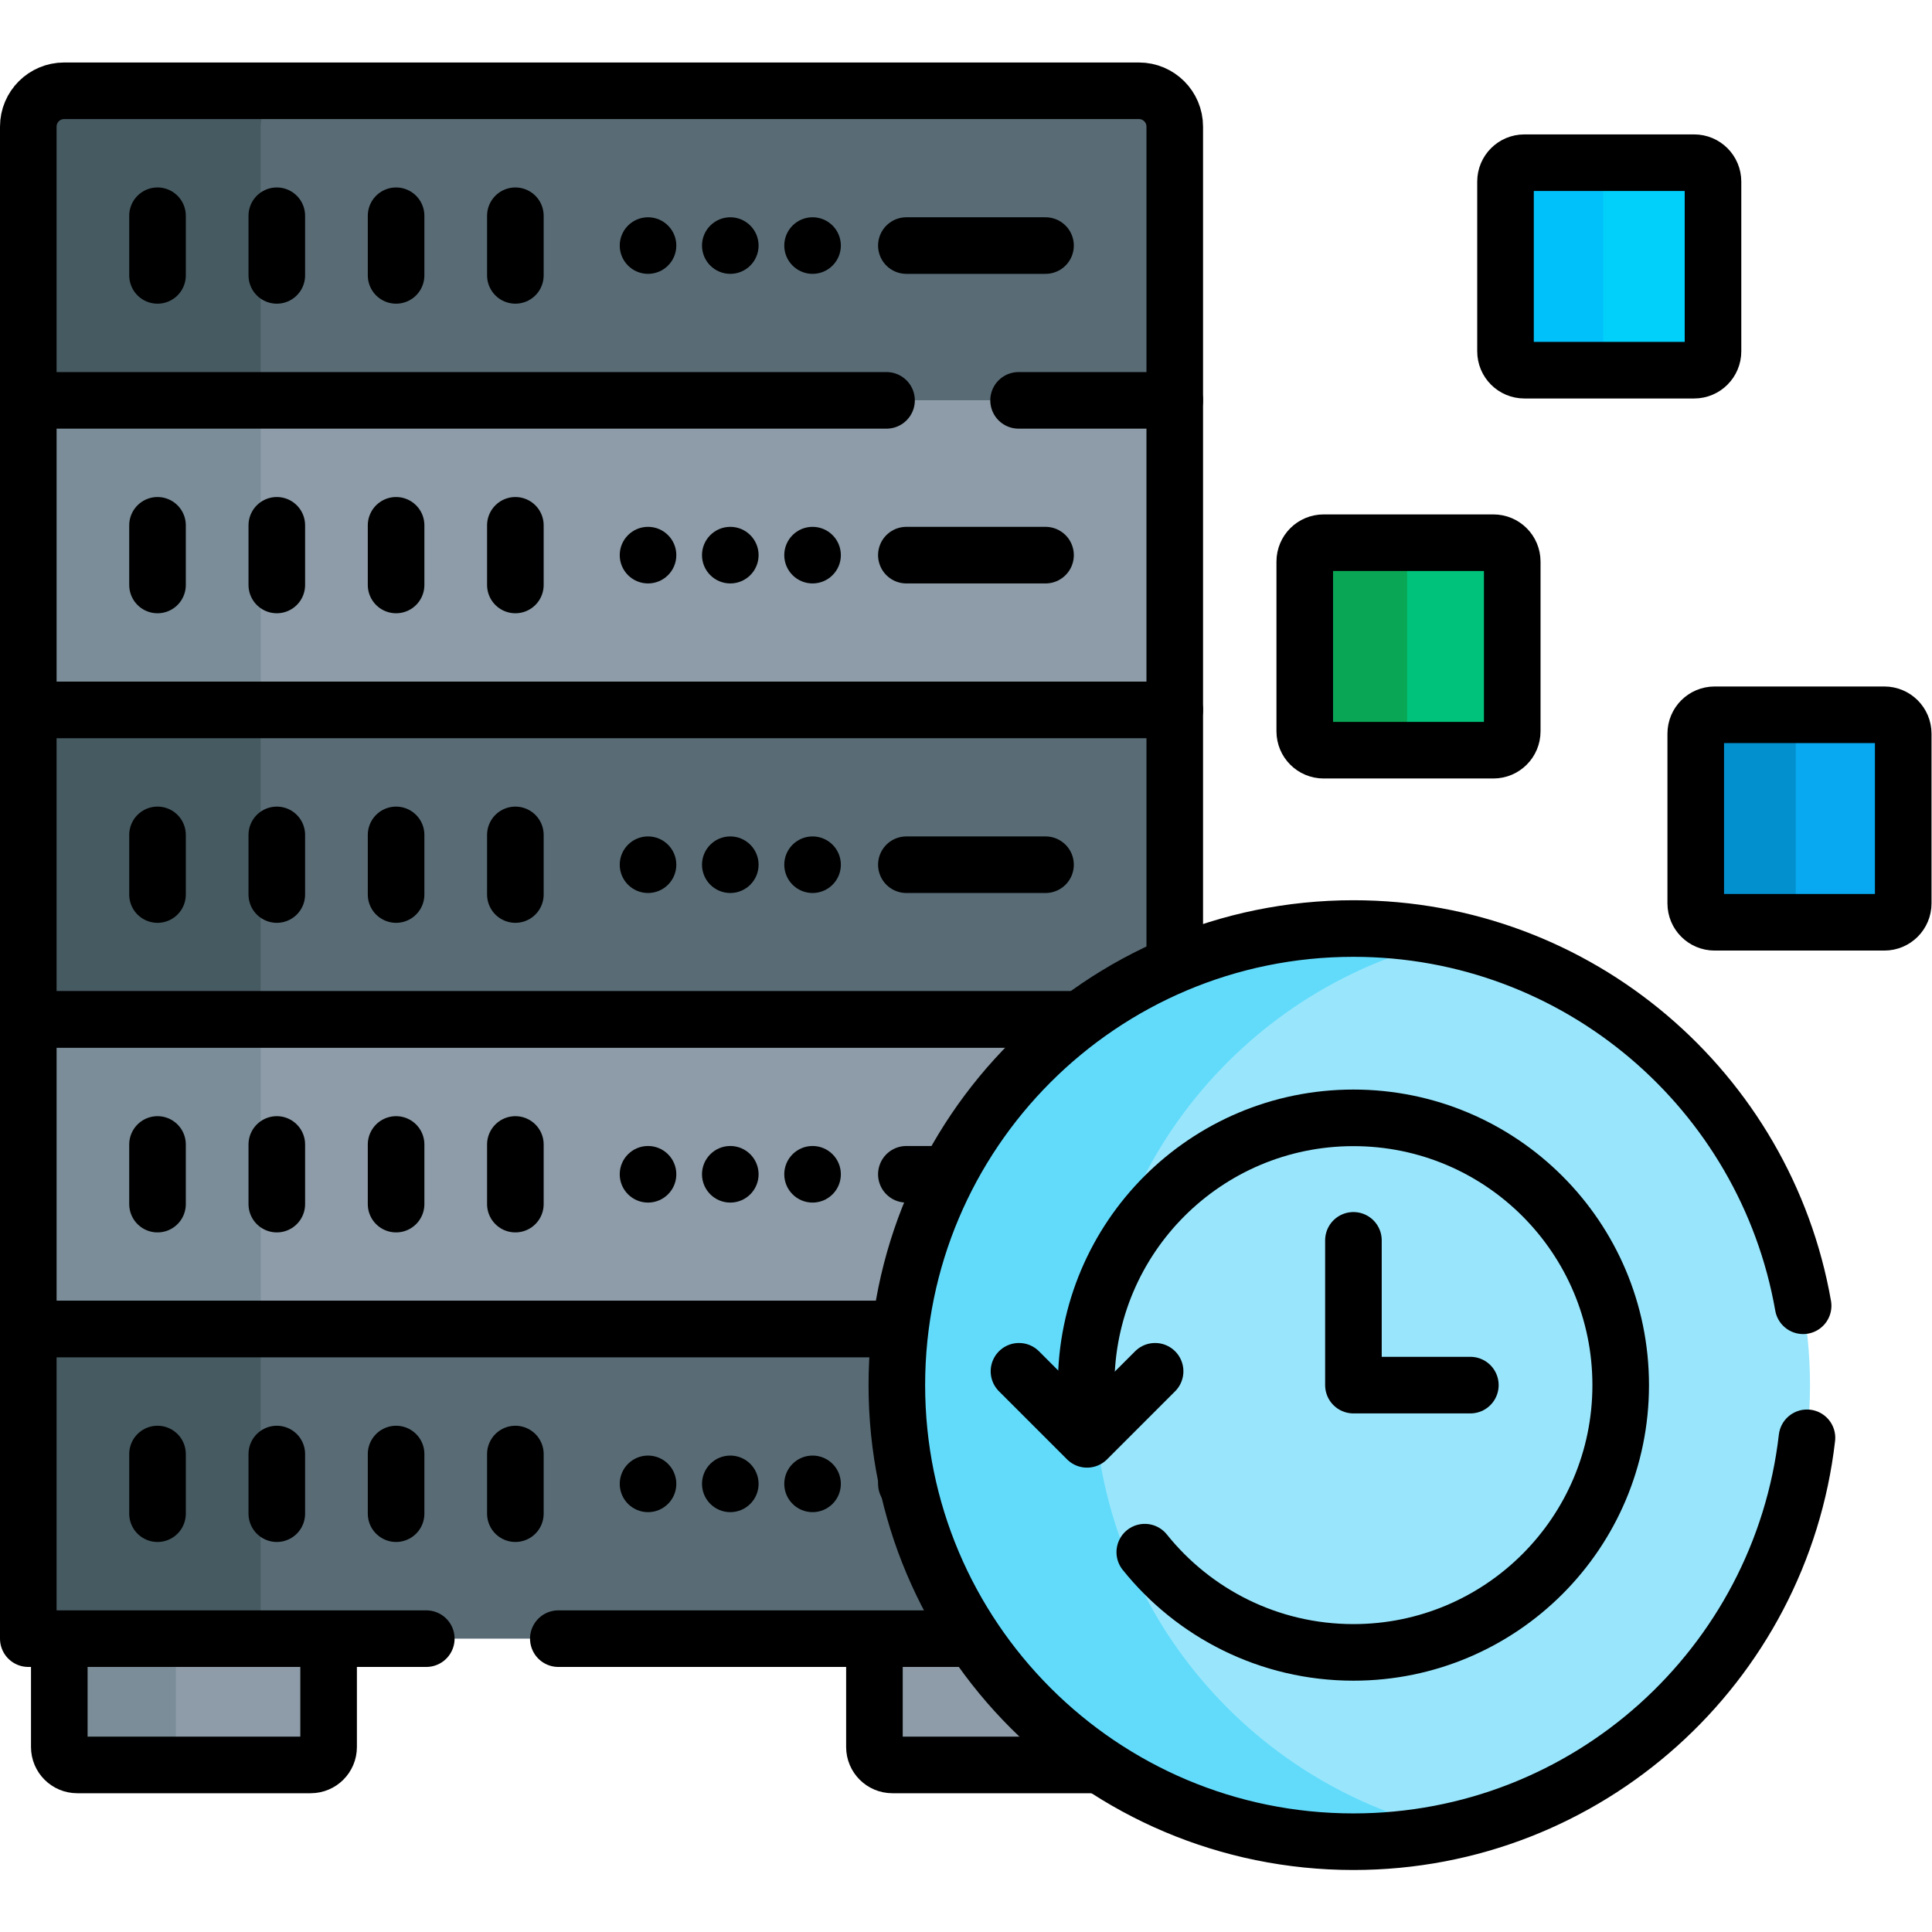
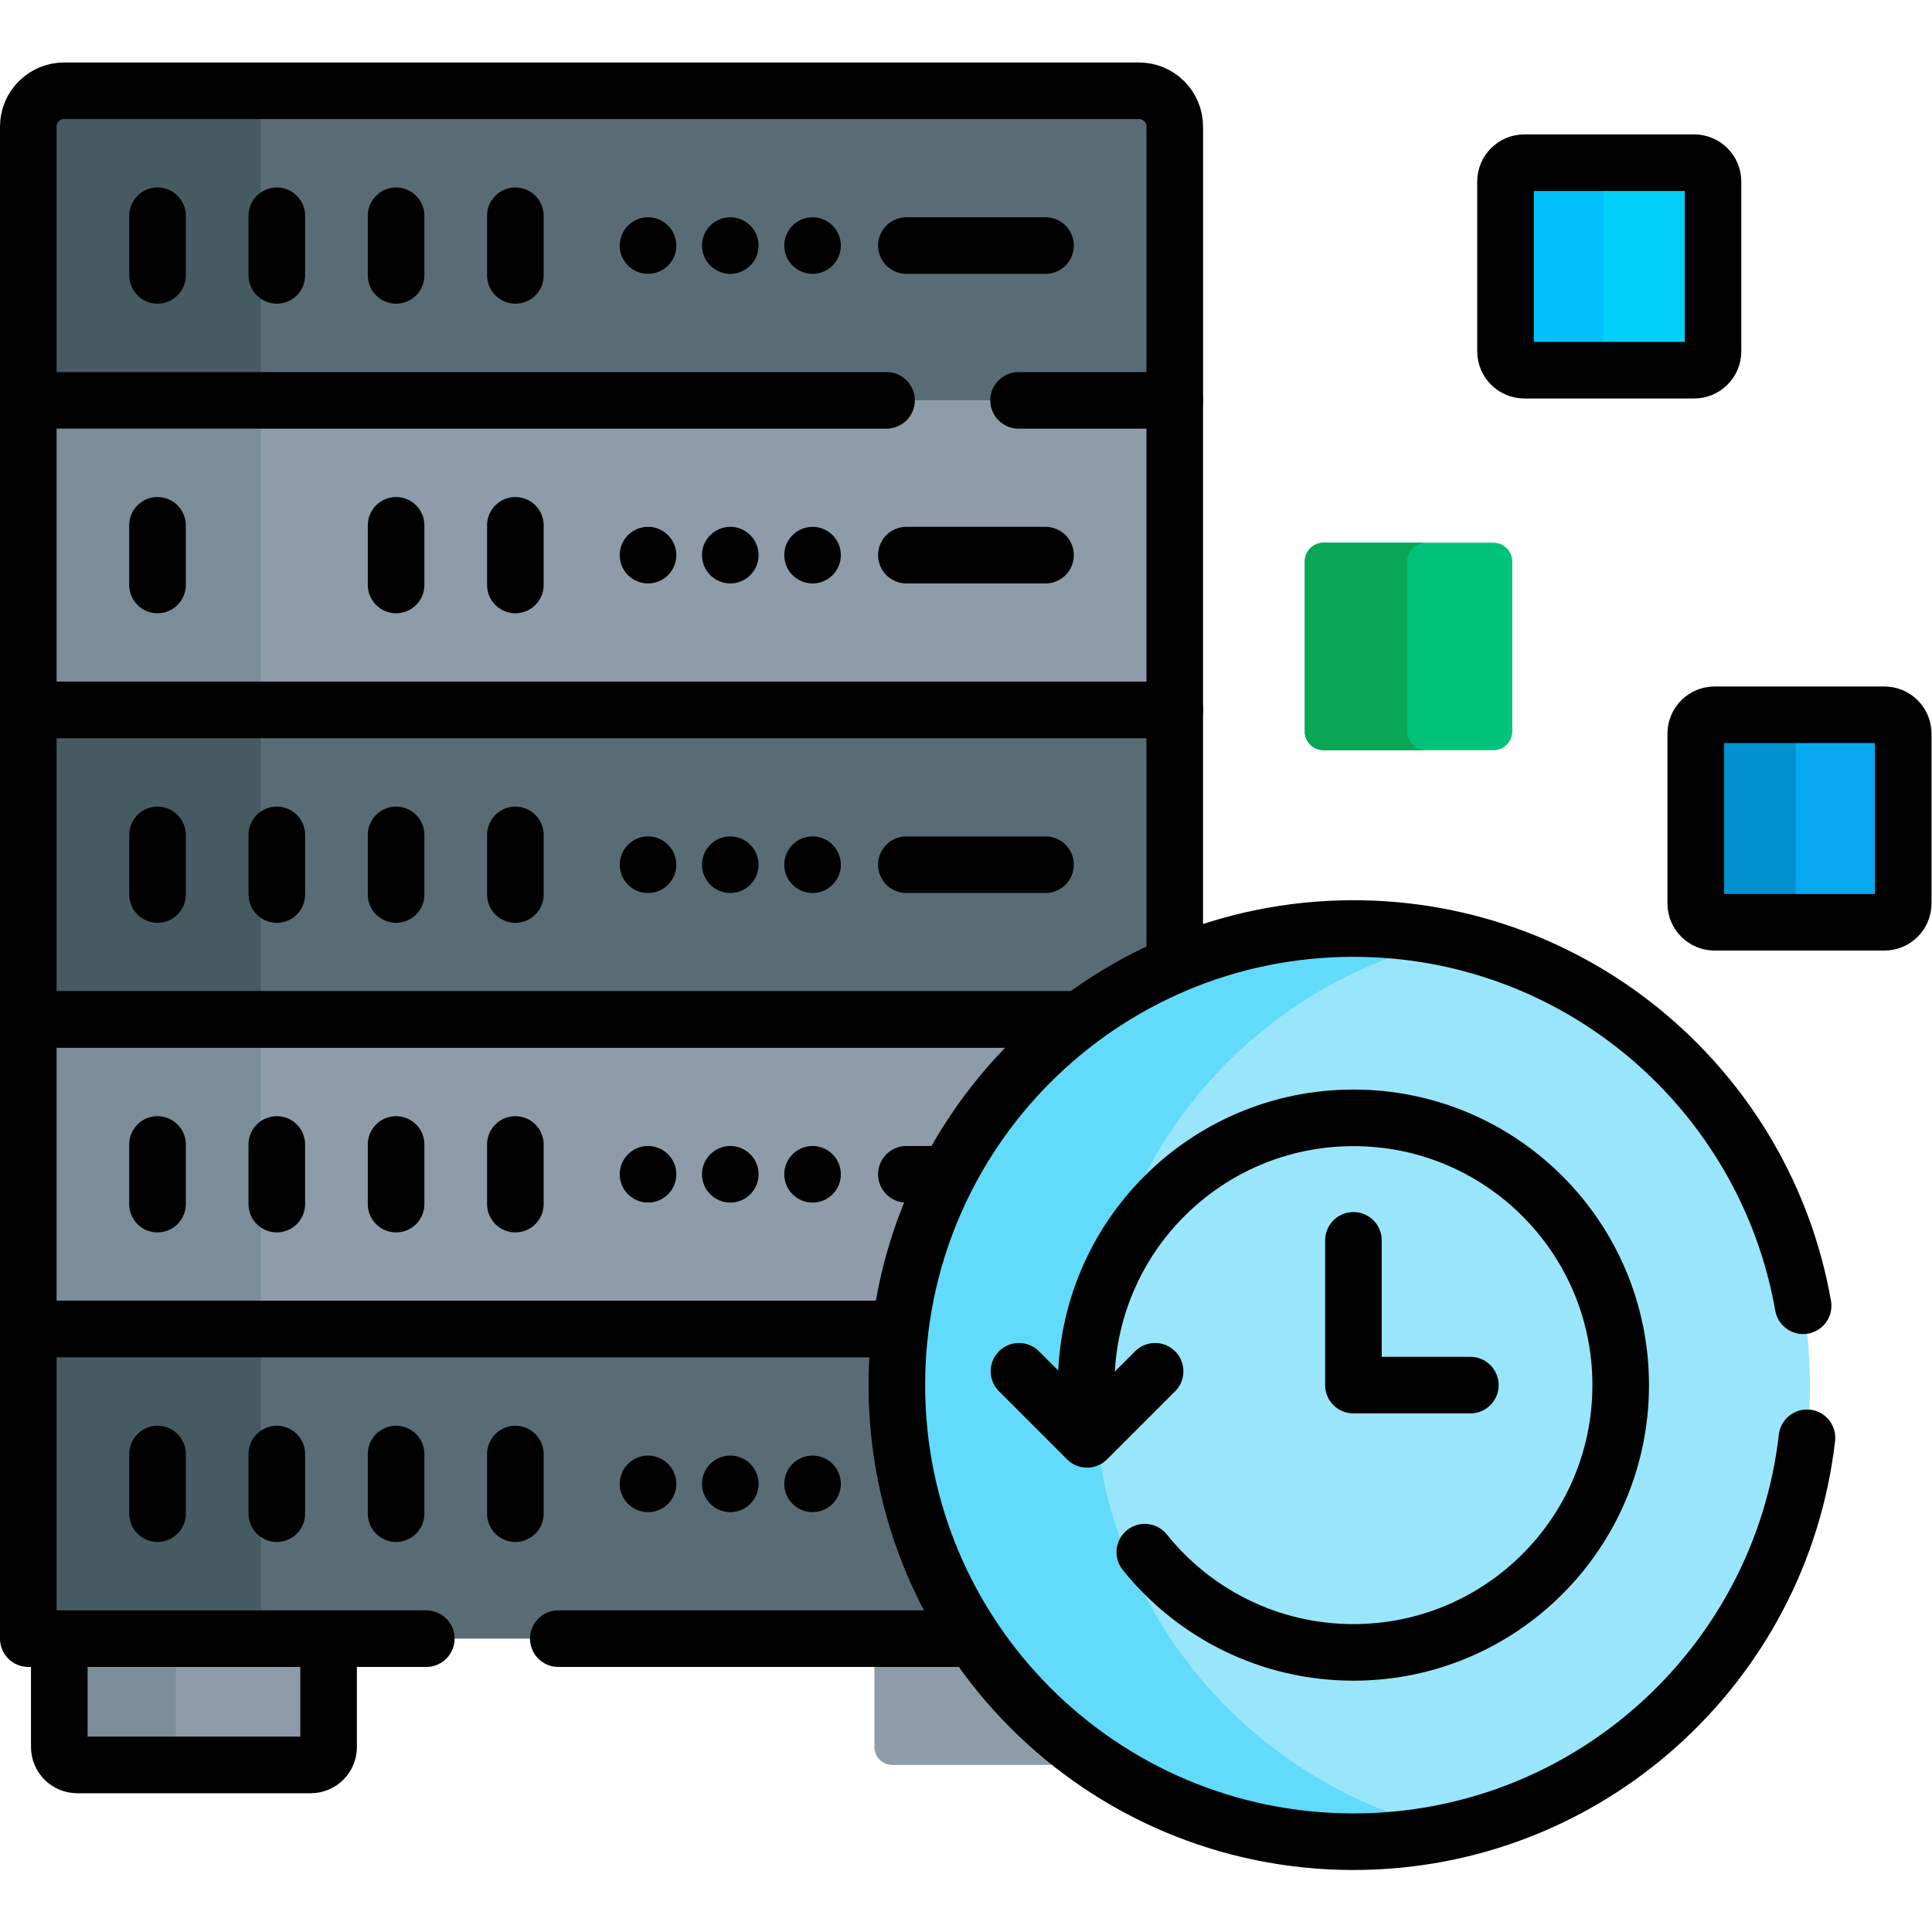
<svg xmlns="http://www.w3.org/2000/svg" version="1.1" id="svg6747" xml:space="preserve" width="682.667" height="682.667" viewBox="0 0 682.667 682.667">
  <defs id="defs6751">
    <clipPath clipPathUnits="userSpaceOnUse" id="clipPath6761">
      <path d="M 0,512 H 512 V 0 H 0 Z" id="path6759" />
    </clipPath>
  </defs>
  <g id="g6753" transform="matrix(1.333,0,0,-1.333,0,682.667)">
    <g id="g6755">
      <g id="g6757" clip-path="url(#clipPath6761)">
        <g id="g6763" transform="translate(395.86,313.269)">
          <path d="m 0,0 h -45 c -2.762,0 -5,2.239 -5,5 v 45 c 0,2.762 2.238,5 5,5 H 0 c 2.762,0 5,-2.238 5,-5 V 5 C 5,2.239 2.762,0 0,0" style="fill:#00c27a;fill-opacity:1;fill-rule:nonzero;stroke:none" id="path6765" />
        </g>
        <g id="g6767" transform="translate(373,318.269)">
          <path d="m 0,0 v 45 c 0,2.762 2.238,5 5,5 h -27.14 c -2.761,0 -5,-2.238 -5,-5 V 0 c 0,-2.761 2.239,-5 5,-5 H 5 C 2.238,-5 0,-2.761 0,0" style="fill:#09a755;fill-opacity:1;fill-rule:nonzero;stroke:none" id="path6769" />
        </g>
        <g id="g6771" transform="translate(395.86,313.269)">
-           <path d="m 0,0 h -45 c -2.762,0 -5,2.239 -5,5 v 45 c 0,2.762 2.238,5 5,5 H 0 c 2.762,0 5,-2.238 5,-5 V 5 C 5,2.239 2.762,0 0,0 Z" style="fill:none;stroke:#000000;stroke-width:15;stroke-linecap:round;stroke-linejoin:round;stroke-miterlimit:10;stroke-dasharray:none;stroke-opacity:1" id="path6773" />
-         </g>
+           </g>
        <g id="g6775" transform="translate(82.356,44.285)">
          <path d="m 0,0 h -61.887 c -2.624,0 -4.752,2.127 -4.752,4.751 v 48.287 c 0,2.624 2.128,4.752 4.752,4.752 H 0 c 2.625,0 4.751,-2.128 4.751,-4.752 V 4.751 C 4.751,2.127 2.625,0 0,0" style="fill:#8d9ca8;fill-opacity:1;fill-rule:nonzero;stroke:none" id="path6777" />
        </g>
        <g id="g6779" transform="translate(46.61,49.037)">
          <path d="m 0,0 v 48.286 c 0,2.624 2.127,4.752 4.751,4.752 h -30.892 c -2.624,0 -4.751,-2.128 -4.751,-4.752 V 0 c 0,-2.625 2.127,-4.752 4.751,-4.752 H 4.751 C 2.127,-4.752 0,-2.625 0,0" style="fill:#7a8d98;fill-opacity:1;fill-rule:nonzero;stroke:none" id="path6781" />
        </g>
        <g id="g6783" transform="translate(82.356,44.285)">
          <path d="m 0,0 h -61.887 c -2.624,0 -4.752,2.127 -4.752,4.751 v 48.287 c 0,2.624 2.128,4.752 4.752,4.752 H 0 c 2.625,0 4.751,-2.128 4.751,-4.752 V 4.751 C 4.751,2.127 2.625,0 0,0 Z" style="fill:none;stroke:#000000;stroke-width:15;stroke-linecap:round;stroke-linejoin:round;stroke-miterlimit:10;stroke-dasharray:none;stroke-opacity:1" id="path6785" />
        </g>
        <g id="g6787" transform="translate(298.431,44.285)">
          <path d="m 0,0 h -61.888 c -2.624,0 -4.751,2.127 -4.751,4.751 v 48.287 c 0,2.624 2.127,4.752 4.751,4.752 H 0 c 2.624,0 4.751,-2.128 4.751,-4.752 V 4.751 C 4.751,2.127 2.624,0 0,0" style="fill:#8d9ca8;fill-opacity:1;fill-rule:nonzero;stroke:none" id="path6789" />
        </g>
        <g id="g6791" transform="translate(298.431,44.285)">
-           <path d="m 0,0 h -61.888 c -2.624,0 -4.751,2.127 -4.751,4.751 v 48.287 c 0,2.624 2.127,4.752 4.751,4.752 H 0 c 2.624,0 4.751,-2.128 4.751,-4.752 V 4.751 C 4.751,2.127 2.624,0 0,0 Z" style="fill:none;stroke:#000000;stroke-width:15;stroke-linecap:round;stroke-linejoin:round;stroke-miterlimit:10;stroke-dasharray:none;stroke-opacity:1" id="path6793" />
-         </g>
+           </g>
        <g id="g6795" transform="translate(7.5,406.003)">
          <path d="m 0,0 v 72.558 c 0,5.248 4.254,9.503 9.503,9.503 h 284.893 c 5.25,0 9.503,-4.255 9.503,-9.503 l 0,-72.558 z" style="fill:#596c76;fill-opacity:1;fill-rule:nonzero;stroke:none" id="path6797" />
        </g>
        <g id="g6799" transform="translate(78.603,488.064)">
          <path d="m 0,0 h -61.6 c -5.249,0 -9.503,-4.254 -9.503,-9.502 V -82.06 h 61.6 V -9.502 C -9.503,-4.254 -5.248,0 0,0" style="fill:#465a61;fill-opacity:1;fill-rule:nonzero;stroke:none" id="path6801" />
        </g>
        <g id="g6803" transform="translate(7.5,406.003)">
          <path d="m 0,0 v 72.558 c 0,5.248 4.254,9.503 9.503,9.503 h 284.893 c 5.25,0 9.503,-4.255 9.503,-9.503 V 0" style="fill:none;stroke:#000000;stroke-width:15;stroke-linecap:round;stroke-linejoin:round;stroke-miterlimit:10;stroke-dasharray:none;stroke-opacity:1" id="path6805" />
        </g>
        <g id="g6807" transform="translate(240.256,447.034)">
          <path d="M 0,0 H 36.89" style="fill:none;stroke:#000000;stroke-width:15;stroke-linecap:round;stroke-linejoin:round;stroke-miterlimit:10;stroke-dasharray:none;stroke-opacity:1" id="path6809" />
        </g>
        <g id="g6811" transform="translate(41.754,454.939)">
          <path d="M 0,0 V -15.81" style="fill:none;stroke:#000000;stroke-width:15;stroke-linecap:round;stroke-linejoin:round;stroke-miterlimit:10;stroke-dasharray:none;stroke-opacity:1" id="path6813" />
        </g>
        <g id="g6815" transform="translate(73.374,454.939)">
          <path d="M 0,0 V -15.81" style="fill:none;stroke:#000000;stroke-width:15;stroke-linecap:round;stroke-linejoin:round;stroke-miterlimit:10;stroke-dasharray:none;stroke-opacity:1" id="path6817" />
        </g>
        <g id="g6819" transform="translate(104.994,454.939)">
          <path d="M 0,0 V -15.81" style="fill:none;stroke:#000000;stroke-width:15;stroke-linecap:round;stroke-linejoin:round;stroke-miterlimit:10;stroke-dasharray:none;stroke-opacity:1" id="path6821" />
        </g>
        <g id="g6823" transform="translate(136.613,454.939)">
          <path d="M 0,0 V -15.81" style="fill:none;stroke:#000000;stroke-width:15;stroke-linecap:round;stroke-linejoin:round;stroke-miterlimit:10;stroke-dasharray:none;stroke-opacity:1" id="path6825" />
        </g>
        <g id="g6827" transform="translate(222.892,447.034)">
          <path d="m 0,0 c 0,-4.142 -3.358,-7.5 -7.5,-7.5 -4.142,0 -7.5,3.358 -7.5,7.5 0,4.142 3.358,7.5 7.5,7.5 C -3.358,7.5 0,4.142 0,0" style="fill:#000000;fill-opacity:1;fill-rule:nonzero;stroke:none" id="path6829" />
        </g>
        <g id="g6831" transform="translate(201.084,447.034)">
          <path d="m 0,0 c 0,-4.142 -3.358,-7.5 -7.5,-7.5 -4.142,0 -7.5,3.358 -7.5,7.5 0,4.142 3.358,7.5 7.5,7.5 C -3.358,7.5 0,4.142 0,0" style="fill:#000000;fill-opacity:1;fill-rule:nonzero;stroke:none" id="path6833" />
        </g>
        <g id="g6835" transform="translate(179.277,447.034)">
          <path d="m 0,0 c 0,-4.142 -3.357,-7.5 -7.5,-7.5 -4.142,0 -7.5,3.358 -7.5,7.5 0,4.142 3.358,7.5 7.5,7.5 C -3.357,7.5 0,4.142 0,0" style="fill:#000000;fill-opacity:1;fill-rule:nonzero;stroke:none" id="path6837" />
        </g>
        <path d="m 7.5,406.003 h 303.899 v -82.06 H 7.5 Z" style="fill:#8d9ca8;fill-opacity:1;fill-rule:nonzero;stroke:none" id="path6839" />
        <path d="m 7.5,323.943 h 61.6 v 82.061 H 7.5 Z" style="fill:#7a8d98;fill-opacity:1;fill-rule:nonzero;stroke:none" id="path6841" />
        <g id="g6843" transform="translate(235,406.004)">
          <path d="M 0,0 H -227.5 V -82.061 H 76.399 V 0 H 35" style="fill:none;stroke:#000000;stroke-width:15;stroke-linecap:round;stroke-linejoin:round;stroke-miterlimit:10;stroke-dasharray:none;stroke-opacity:1" id="path6845" />
        </g>
        <g id="g6847" transform="translate(240.256,364.974)">
          <path d="M 0,0 H 36.89" style="fill:none;stroke:#000000;stroke-width:15;stroke-linecap:round;stroke-linejoin:round;stroke-miterlimit:10;stroke-dasharray:none;stroke-opacity:1" id="path6849" />
        </g>
        <g id="g6851" transform="translate(41.754,372.878)">
          <path d="M 0,0 V -15.81" style="fill:none;stroke:#000000;stroke-width:15;stroke-linecap:round;stroke-linejoin:round;stroke-miterlimit:10;stroke-dasharray:none;stroke-opacity:1" id="path6853" />
        </g>
        <g id="g6855" transform="translate(73.374,372.878)">
-           <path d="M 0,0 V -15.81" style="fill:none;stroke:#000000;stroke-width:15;stroke-linecap:round;stroke-linejoin:round;stroke-miterlimit:10;stroke-dasharray:none;stroke-opacity:1" id="path6857" />
-         </g>
+           </g>
        <g id="g6859" transform="translate(104.994,372.878)">
          <path d="M 0,0 V -15.81" style="fill:none;stroke:#000000;stroke-width:15;stroke-linecap:round;stroke-linejoin:round;stroke-miterlimit:10;stroke-dasharray:none;stroke-opacity:1" id="path6861" />
        </g>
        <g id="g6863" transform="translate(136.613,372.878)">
          <path d="M 0,0 V -15.81" style="fill:none;stroke:#000000;stroke-width:15;stroke-linecap:round;stroke-linejoin:round;stroke-miterlimit:10;stroke-dasharray:none;stroke-opacity:1" id="path6865" />
        </g>
        <g id="g6867" transform="translate(222.892,364.974)">
          <path d="m 0,0 c 0,-4.143 -3.358,-7.5 -7.5,-7.5 -4.142,0 -7.5,3.357 -7.5,7.5 0,4.142 3.358,7.5 7.5,7.5 C -3.358,7.5 0,4.142 0,0" style="fill:#000000;fill-opacity:1;fill-rule:nonzero;stroke:none" id="path6869" />
        </g>
        <g id="g6871" transform="translate(201.084,364.974)">
          <path d="m 0,0 c 0,-4.143 -3.358,-7.5 -7.5,-7.5 -4.142,0 -7.5,3.357 -7.5,7.5 0,4.142 3.358,7.5 7.5,7.5 C -3.358,7.5 0,4.142 0,0" style="fill:#000000;fill-opacity:1;fill-rule:nonzero;stroke:none" id="path6873" />
        </g>
        <g id="g6875" transform="translate(179.277,364.974)">
          <path d="m 0,0 c 0,-4.143 -3.357,-7.5 -7.5,-7.5 -4.142,0 -7.5,3.357 -7.5,7.5 0,4.142 3.358,7.5 7.5,7.5 C -3.357,7.5 0,4.142 0,0" style="fill:#000000;fill-opacity:1;fill-rule:nonzero;stroke:none" id="path6877" />
        </g>
        <path d="M 7.5,323.943 H 311.399 V 241.882 H 7.5 Z" style="fill:#596c76;fill-opacity:1;fill-rule:nonzero;stroke:none" id="path6879" />
        <path d="m 7.5,241.883 h 61.6 v 82.061 H 7.5 Z" style="fill:#465a61;fill-opacity:1;fill-rule:nonzero;stroke:none" id="path6881" />
        <path d="M 7.5,323.943 H 311.399 V 241.882 H 7.5 Z" style="fill:none;stroke:#000000;stroke-width:15;stroke-linecap:round;stroke-linejoin:round;stroke-miterlimit:10;stroke-dasharray:none;stroke-opacity:1" id="path6883" />
        <g id="g6885" transform="translate(240.256,282.913)">
          <path d="M 0,0 H 36.89" style="fill:none;stroke:#000000;stroke-width:15;stroke-linecap:round;stroke-linejoin:round;stroke-miterlimit:10;stroke-dasharray:none;stroke-opacity:1" id="path6887" />
        </g>
        <g id="g6889" transform="translate(41.754,290.818)">
          <path d="M 0,0 V -15.81" style="fill:none;stroke:#000000;stroke-width:15;stroke-linecap:round;stroke-linejoin:round;stroke-miterlimit:10;stroke-dasharray:none;stroke-opacity:1" id="path6891" />
        </g>
        <g id="g6893" transform="translate(73.374,290.818)">
          <path d="M 0,0 V -15.81" style="fill:none;stroke:#000000;stroke-width:15;stroke-linecap:round;stroke-linejoin:round;stroke-miterlimit:10;stroke-dasharray:none;stroke-opacity:1" id="path6895" />
        </g>
        <g id="g6897" transform="translate(104.994,290.818)">
          <path d="M 0,0 V -15.81" style="fill:none;stroke:#000000;stroke-width:15;stroke-linecap:round;stroke-linejoin:round;stroke-miterlimit:10;stroke-dasharray:none;stroke-opacity:1" id="path6899" />
        </g>
        <g id="g6901" transform="translate(136.613,290.818)">
          <path d="M 0,0 V -15.81" style="fill:none;stroke:#000000;stroke-width:15;stroke-linecap:round;stroke-linejoin:round;stroke-miterlimit:10;stroke-dasharray:none;stroke-opacity:1" id="path6903" />
        </g>
        <g id="g6905" transform="translate(222.892,282.913)">
          <path d="m 0,0 c 0,-4.142 -3.358,-7.5 -7.5,-7.5 -4.142,0 -7.5,3.358 -7.5,7.5 0,4.142 3.358,7.5 7.5,7.5 C -3.358,7.5 0,4.142 0,0" style="fill:#000000;fill-opacity:1;fill-rule:nonzero;stroke:none" id="path6907" />
        </g>
        <g id="g6909" transform="translate(201.084,282.913)">
          <path d="m 0,0 c 0,-4.142 -3.358,-7.5 -7.5,-7.5 -4.142,0 -7.5,3.358 -7.5,7.5 0,4.142 3.358,7.5 7.5,7.5 C -3.358,7.5 0,4.142 0,0" style="fill:#000000;fill-opacity:1;fill-rule:nonzero;stroke:none" id="path6911" />
        </g>
        <g id="g6913" transform="translate(179.277,282.913)">
          <path d="m 0,0 c 0,-4.142 -3.357,-7.5 -7.5,-7.5 -4.142,0 -7.5,3.358 -7.5,7.5 0,4.142 3.358,7.5 7.5,7.5 C -3.357,7.5 0,4.142 0,0" style="fill:#000000;fill-opacity:1;fill-rule:nonzero;stroke:none" id="path6915" />
        </g>
        <path d="M 7.5,241.883 H 311.399 V 159.822 H 7.5 Z" style="fill:#8d9ca8;fill-opacity:1;fill-rule:nonzero;stroke:none" id="path6917" />
        <path d="m 7.5,159.822 h 61.6 v 82.061 H 7.5 Z" style="fill:#7a8d98;fill-opacity:1;fill-rule:nonzero;stroke:none" id="path6919" />
        <path d="M 7.5,241.883 H 311.399 V 159.822 H 7.5 Z" style="fill:none;stroke:#000000;stroke-width:15;stroke-linecap:round;stroke-linejoin:round;stroke-miterlimit:10;stroke-dasharray:none;stroke-opacity:1" id="path6921" />
        <g id="g6923" transform="translate(240.256,200.852)">
          <path d="M 0,0 H 36.89" style="fill:none;stroke:#000000;stroke-width:15;stroke-linecap:round;stroke-linejoin:round;stroke-miterlimit:10;stroke-dasharray:none;stroke-opacity:1" id="path6925" />
        </g>
        <g id="g6927" transform="translate(41.754,208.757)">
          <path d="M 0,0 V -15.81" style="fill:none;stroke:#000000;stroke-width:15;stroke-linecap:round;stroke-linejoin:round;stroke-miterlimit:10;stroke-dasharray:none;stroke-opacity:1" id="path6929" />
        </g>
        <g id="g6931" transform="translate(73.374,208.757)">
          <path d="M 0,0 V -15.81" style="fill:none;stroke:#000000;stroke-width:15;stroke-linecap:round;stroke-linejoin:round;stroke-miterlimit:10;stroke-dasharray:none;stroke-opacity:1" id="path6933" />
        </g>
        <g id="g6935" transform="translate(104.994,208.757)">
          <path d="M 0,0 V -15.81" style="fill:none;stroke:#000000;stroke-width:15;stroke-linecap:round;stroke-linejoin:round;stroke-miterlimit:10;stroke-dasharray:none;stroke-opacity:1" id="path6937" />
        </g>
        <g id="g6939" transform="translate(136.613,208.757)">
          <path d="M 0,0 V -15.81" style="fill:none;stroke:#000000;stroke-width:15;stroke-linecap:round;stroke-linejoin:round;stroke-miterlimit:10;stroke-dasharray:none;stroke-opacity:1" id="path6941" />
        </g>
        <g id="g6943" transform="translate(222.892,200.852)">
          <path d="m 0,0 c 0,-4.142 -3.358,-7.5 -7.5,-7.5 -4.142,0 -7.5,3.358 -7.5,7.5 0,4.142 3.358,7.5 7.5,7.5 C -3.358,7.5 0,4.142 0,0" style="fill:#000000;fill-opacity:1;fill-rule:nonzero;stroke:none" id="path6945" />
        </g>
        <g id="g6947" transform="translate(201.084,200.852)">
          <path d="m 0,0 c 0,-4.142 -3.358,-7.5 -7.5,-7.5 -4.142,0 -7.5,3.358 -7.5,7.5 0,4.142 3.358,7.5 7.5,7.5 C -3.358,7.5 0,4.142 0,0" style="fill:#000000;fill-opacity:1;fill-rule:nonzero;stroke:none" id="path6949" />
        </g>
        <g id="g6951" transform="translate(179.277,200.852)">
          <path d="m 0,0 c 0,-4.142 -3.357,-7.5 -7.5,-7.5 -4.142,0 -7.5,3.358 -7.5,7.5 0,4.142 3.358,7.5 7.5,7.5 C -3.357,7.5 0,4.142 0,0" style="fill:#000000;fill-opacity:1;fill-rule:nonzero;stroke:none" id="path6953" />
        </g>
        <path d="M 7.5,159.822 H 311.399 V 77.761 H 7.5 Z" style="fill:#596c76;fill-opacity:1;fill-rule:nonzero;stroke:none" id="path6955" />
        <path d="m 7.5,77.762 h 61.6 v 82.061 H 7.5 Z" style="fill:#465a61;fill-opacity:1;fill-rule:nonzero;stroke:none" id="path6957" />
        <g id="g6959" transform="translate(148,77.762)">
          <path d="M 0,0 H 163.399 V 82.061 H -140.5 V 0 H -35" style="fill:none;stroke:#000000;stroke-width:15;stroke-linecap:round;stroke-linejoin:round;stroke-miterlimit:10;stroke-dasharray:none;stroke-opacity:1" id="path6961" />
        </g>
        <g id="g6963" transform="translate(240.256,118.792)">
-           <path d="M 0,0 H 36.89" style="fill:none;stroke:#000000;stroke-width:15;stroke-linecap:round;stroke-linejoin:round;stroke-miterlimit:10;stroke-dasharray:none;stroke-opacity:1" id="path6965" />
-         </g>
+           </g>
        <g id="g6967" transform="translate(41.754,126.697)">
          <path d="M 0,0 V -15.81" style="fill:none;stroke:#000000;stroke-width:15;stroke-linecap:round;stroke-linejoin:round;stroke-miterlimit:10;stroke-dasharray:none;stroke-opacity:1" id="path6969" />
        </g>
        <g id="g6971" transform="translate(73.374,126.697)">
          <path d="M 0,0 V -15.81" style="fill:none;stroke:#000000;stroke-width:15;stroke-linecap:round;stroke-linejoin:round;stroke-miterlimit:10;stroke-dasharray:none;stroke-opacity:1" id="path6973" />
        </g>
        <g id="g6975" transform="translate(104.994,126.697)">
          <path d="M 0,0 V -15.81" style="fill:none;stroke:#000000;stroke-width:15;stroke-linecap:round;stroke-linejoin:round;stroke-miterlimit:10;stroke-dasharray:none;stroke-opacity:1" id="path6977" />
        </g>
        <g id="g6979" transform="translate(136.613,126.697)">
          <path d="M 0,0 V -15.81" style="fill:none;stroke:#000000;stroke-width:15;stroke-linecap:round;stroke-linejoin:round;stroke-miterlimit:10;stroke-dasharray:none;stroke-opacity:1" id="path6981" />
        </g>
        <g id="g6983" transform="translate(222.892,118.792)">
          <path d="m 0,0 c 0,-4.142 -3.358,-7.5 -7.5,-7.5 -4.142,0 -7.5,3.358 -7.5,7.5 0,4.142 3.358,7.5 7.5,7.5 C -3.358,7.5 0,4.142 0,0" style="fill:#000000;fill-opacity:1;fill-rule:nonzero;stroke:none" id="path6985" />
        </g>
        <g id="g6987" transform="translate(201.084,118.792)">
          <path d="m 0,0 c 0,-4.142 -3.358,-7.5 -7.5,-7.5 -4.142,0 -7.5,3.358 -7.5,7.5 0,4.142 3.358,7.5 7.5,7.5 C -3.358,7.5 0,4.142 0,0" style="fill:#000000;fill-opacity:1;fill-rule:nonzero;stroke:none" id="path6989" />
        </g>
        <g id="g6991" transform="translate(179.277,118.792)">
          <path d="m 0,0 c 0,-4.142 -3.357,-7.5 -7.5,-7.5 -4.142,0 -7.5,3.358 -7.5,7.5 0,4.142 3.358,7.5 7.5,7.5 C -3.357,7.5 0,4.142 0,0" style="fill:#000000;fill-opacity:1;fill-rule:nonzero;stroke:none" id="path6993" />
        </g>
        <g id="g6995" transform="translate(479.793,144.966)">
          <path d="m 0,0 c 0,-66.843 -54.188,-121.03 -121.031,-121.03 -66.843,0 -121.031,54.187 -121.031,121.03 0,66.843 54.188,121.031 121.031,121.031 C -54.188,121.031 0,66.843 0,0" style="fill:#99e6fc;fill-opacity:1;fill-rule:nonzero;stroke:none" id="path6997" />
        </g>
        <g id="g6999" transform="translate(289.938,144.966)">
          <path d="m 0,0 c 0,57.88 40.633,106.262 94.927,118.199 -8.407,1.849 -17.14,2.832 -26.104,2.832 C 1.98,121.031 -52.207,66.843 -52.207,0 c 0,-66.843 54.187,-121.03 121.03,-121.03 8.964,0 17.697,0.983 26.104,2.831 C 40.633,-106.262 0,-57.88 0,0" style="fill:#62dbfb;fill-opacity:1;fill-rule:nonzero;stroke:none" id="path7001" />
        </g>
        <g id="g7003" transform="translate(477.967,166)">
          <path d="m 0,0 c -9.956,56.816 -59.536,99.997 -119.205,99.997 -66.843,0 -121.03,-54.187 -121.03,-121.031 0,-66.843 54.187,-121.03 121.03,-121.03 62.119,0 113.298,46.801 120.224,107.064" style="fill:none;stroke:#000000;stroke-width:15;stroke-linecap:round;stroke-linejoin:round;stroke-miterlimit:10;stroke-dasharray:none;stroke-opacity:1" id="path7005" />
        </g>
        <g id="g7007" transform="translate(303.454,100.687)">
          <path d="m 0,0 c 12.983,-16.197 32.935,-26.568 55.308,-26.568 39.128,0 70.847,31.72 70.847,70.847 0,39.128 -31.719,70.847 -70.847,70.847 -39.128,0 -70.847,-31.719 -70.847,-70.847" style="fill:none;stroke:#000000;stroke-width:15;stroke-linecap:round;stroke-linejoin:round;stroke-miterlimit:10;stroke-dasharray:none;stroke-opacity:1" id="path7009" />
        </g>
        <g id="g7011" transform="translate(389.758,144.966)">
          <path d="M 0,0 H -30.996 V 38.375" style="fill:none;stroke:#000000;stroke-width:15;stroke-linecap:round;stroke-linejoin:round;stroke-miterlimit:10;stroke-dasharray:none;stroke-opacity:1" id="path7013" />
        </g>
        <g id="g7015" transform="translate(270.106,148.634)">
          <path d="M 0,0 18.043,-18.044 36.087,0" style="fill:none;stroke:#000000;stroke-width:15;stroke-linecap:round;stroke-linejoin:round;stroke-miterlimit:10;stroke-dasharray:none;stroke-opacity:1" id="path7017" />
        </g>
        <g id="g7019" transform="translate(449.076,414)">
          <path d="m 0,0 h -45 c -2.761,0 -5,2.239 -5,5 v 45 c 0,2.761 2.239,5 5,5 H 0 c 2.762,0 5,-2.239 5,-5 V 5 C 5,2.239 2.762,0 0,0" style="fill:#01d0fb;fill-opacity:1;fill-rule:nonzero;stroke:none" id="path7021" />
        </g>
        <g id="g7023" transform="translate(425,419)">
          <path d="m 0,0 v 45 c 0,2.762 2.238,5 5,5 h -25.924 c -2.761,0 -5,-2.238 -5,-5 V 0 c 0,-2.761 2.239,-5 5,-5 H 5 C 2.238,-5 0,-2.761 0,0" style="fill:#01c1fa;fill-opacity:1;fill-rule:nonzero;stroke:none" id="path7025" />
        </g>
        <g id="g7027" transform="translate(449.076,414)">
          <path d="m 0,0 h -45 c -2.761,0 -5,2.239 -5,5 v 45 c 0,2.761 2.239,5 5,5 H 0 c 2.762,0 5,-2.239 5,-5 V 5 C 5,2.239 2.762,0 0,0 Z" style="fill:none;stroke:#000000;stroke-width:15;stroke-linecap:round;stroke-linejoin:round;stroke-miterlimit:10;stroke-dasharray:none;stroke-opacity:1" id="path7029" />
        </g>
        <g id="g7031" transform="translate(499.5,267.656)">
          <path d="m 0,0 h -45 c -2.762,0 -5,2.239 -5,5 v 45 c 0,2.762 2.238,5 5,5 H 0 c 2.762,0 5,-2.238 5,-5 V 5 C 5,2.239 2.762,0 0,0" style="fill:#08a9f1;fill-opacity:1;fill-rule:nonzero;stroke:none" id="path7033" />
        </g>
        <g id="g7035" transform="translate(476,272.656)">
          <path d="m 0,0 v 45 c 0,2.762 2.238,5 5,5 h -26.5 c -2.762,0 -5,-2.238 -5,-5 V 0 c 0,-2.761 2.238,-5 5,-5 H 5 C 2.238,-5 0,-2.761 0,0" style="fill:#0290cf;fill-opacity:1;fill-rule:nonzero;stroke:none" id="path7037" />
        </g>
        <g id="g7039" transform="translate(499.5,267.656)">
          <path d="m 0,0 h -45 c -2.762,0 -5,2.239 -5,5 v 45 c 0,2.762 2.238,5 5,5 H 0 c 2.762,0 5,-2.238 5,-5 V 5 C 5,2.239 2.762,0 0,0 Z" style="fill:none;stroke:#000000;stroke-width:15;stroke-linecap:round;stroke-linejoin:round;stroke-miterlimit:10;stroke-dasharray:none;stroke-opacity:1" id="path7041" />
        </g>
      </g>
    </g>
  </g>
</svg>